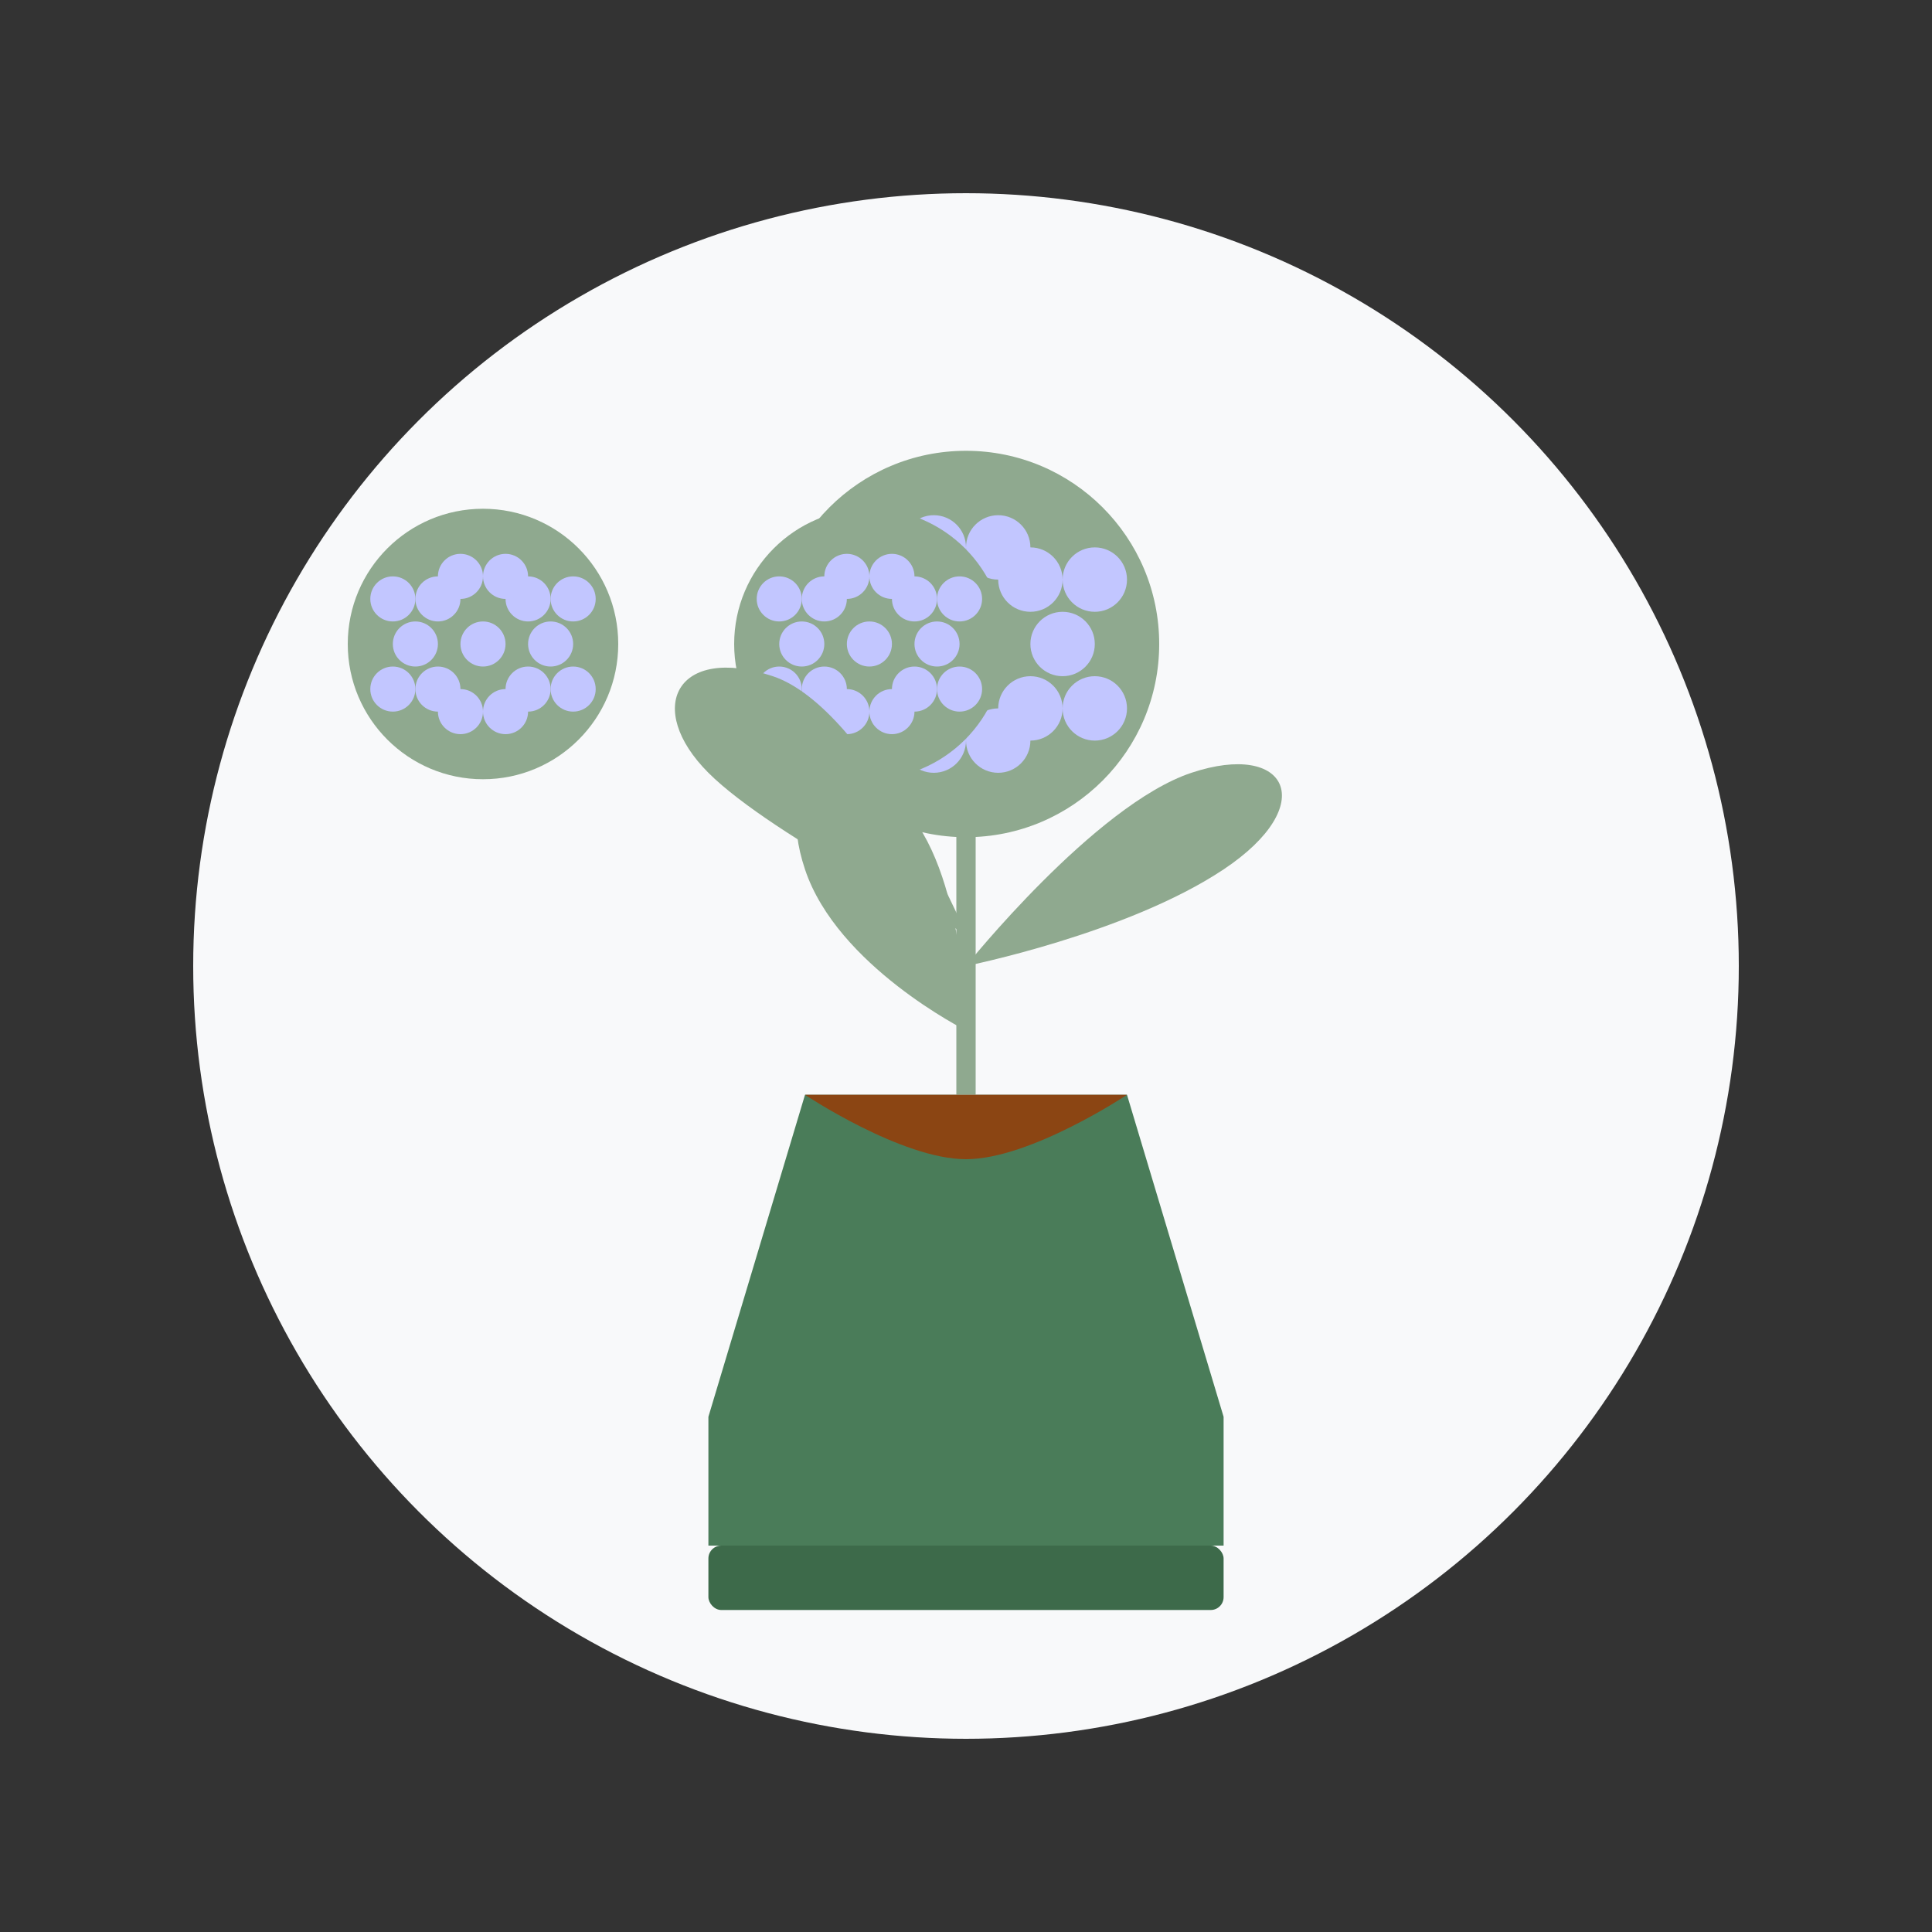
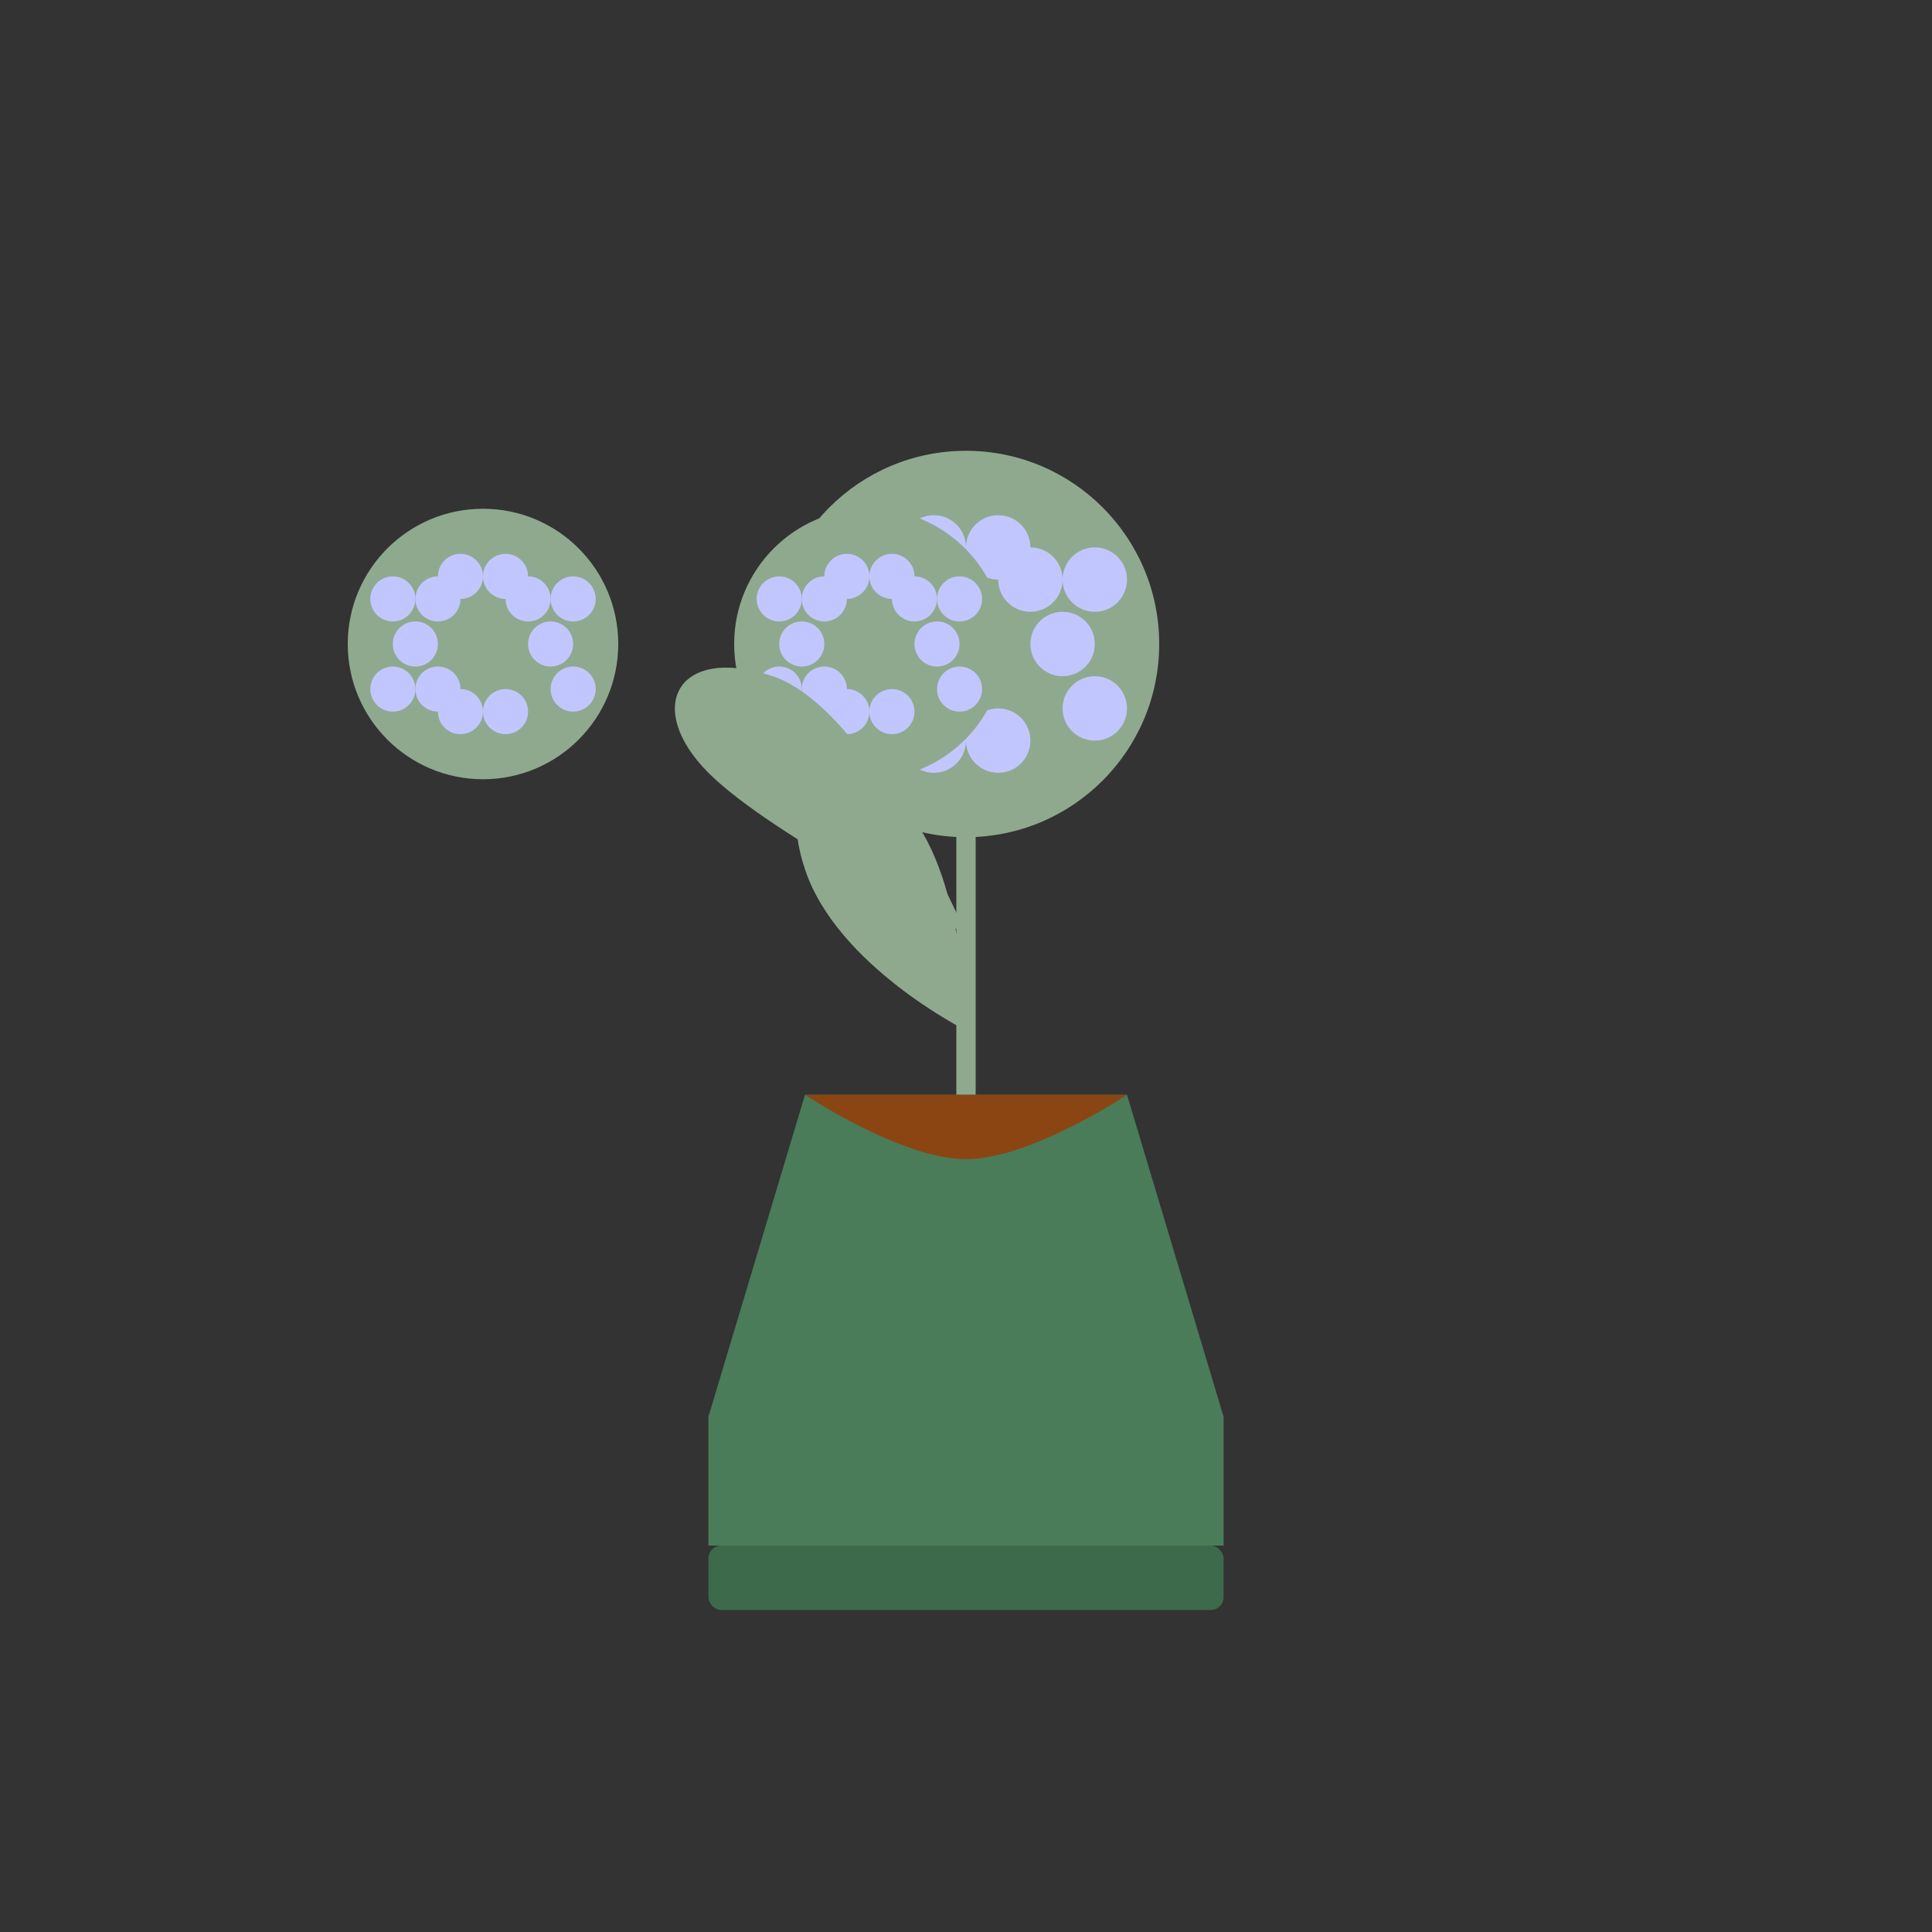
<svg xmlns="http://www.w3.org/2000/svg" width="300" height="300" viewBox="0 0 300 300">
  <rect x="0" y="0" width="300" height="300" fill="#333333" stroke="none" />
-   <circle cx="150" cy="150" r="120" fill="#F8F9FA" />
  <path d="M110 220L125 170H175L190 220V240H110V220Z" fill="#4A7C59" />
  <rect x="110" y="240" width="80" height="10" rx="2" fill="#3D6A4A" />
  <path d="M150 170C150 170 150 130 150 100" stroke="#8FA98F" stroke-width="3" fill="none" />
  <g id="hydrangea">
    <circle cx="150" cy="100" r="30" fill="#8FA98F" />
-     <circle cx="150" cy="100" r="5" fill="#C2C6FF" />
    <circle cx="140" cy="90" r="5" fill="#C2C6FF" />
    <circle cx="160" cy="90" r="5" fill="#C2C6FF" />
    <circle cx="140" cy="110" r="5" fill="#C2C6FF" />
-     <circle cx="160" cy="110" r="5" fill="#C2C6FF" />
    <circle cx="135" cy="100" r="5" fill="#C2C6FF" />
    <circle cx="165" cy="100" r="5" fill="#C2C6FF" />
    <circle cx="145" cy="85" r="5" fill="#C2C6FF" />
    <circle cx="155" cy="85" r="5" fill="#C2C6FF" />
    <circle cx="145" cy="115" r="5" fill="#C2C6FF" />
    <circle cx="155" cy="115" r="5" fill="#C2C6FF" />
    <circle cx="130" cy="90" r="5" fill="#C2C6FF" />
    <circle cx="170" cy="90" r="5" fill="#C2C6FF" />
    <circle cx="130" cy="110" r="5" fill="#C2C6FF" />
    <circle cx="170" cy="110" r="5" fill="#C2C6FF" />
  </g>
  <g transform="translate(-30, 30) scale(0.7)">
    <use href="#hydrangea" />
  </g>
  <g transform="translate(30, 30) scale(0.7)">
    <use href="#hydrangea" />
  </g>
  <path d="M150 145C150 145 120 130 110 120C100 110 105 100 120 105C135 110 150 145 150 145Z" fill="#8FA98F" />
-   <path d="M150 150C150 150 170 125 185 120C200 115 205 125 190 135C175 145 150 150 150 150Z" fill="#8FA98F" />
  <path d="M150 160C150 160 130 150 125 135C120 120 130 115 140 125C150 135 150 160 150 160Z" fill="#8FA98F" />
  <path d="M125 170C125 170 140 180 150 180C160 180 175 170 175 170" fill="#8B4513" />
</svg>